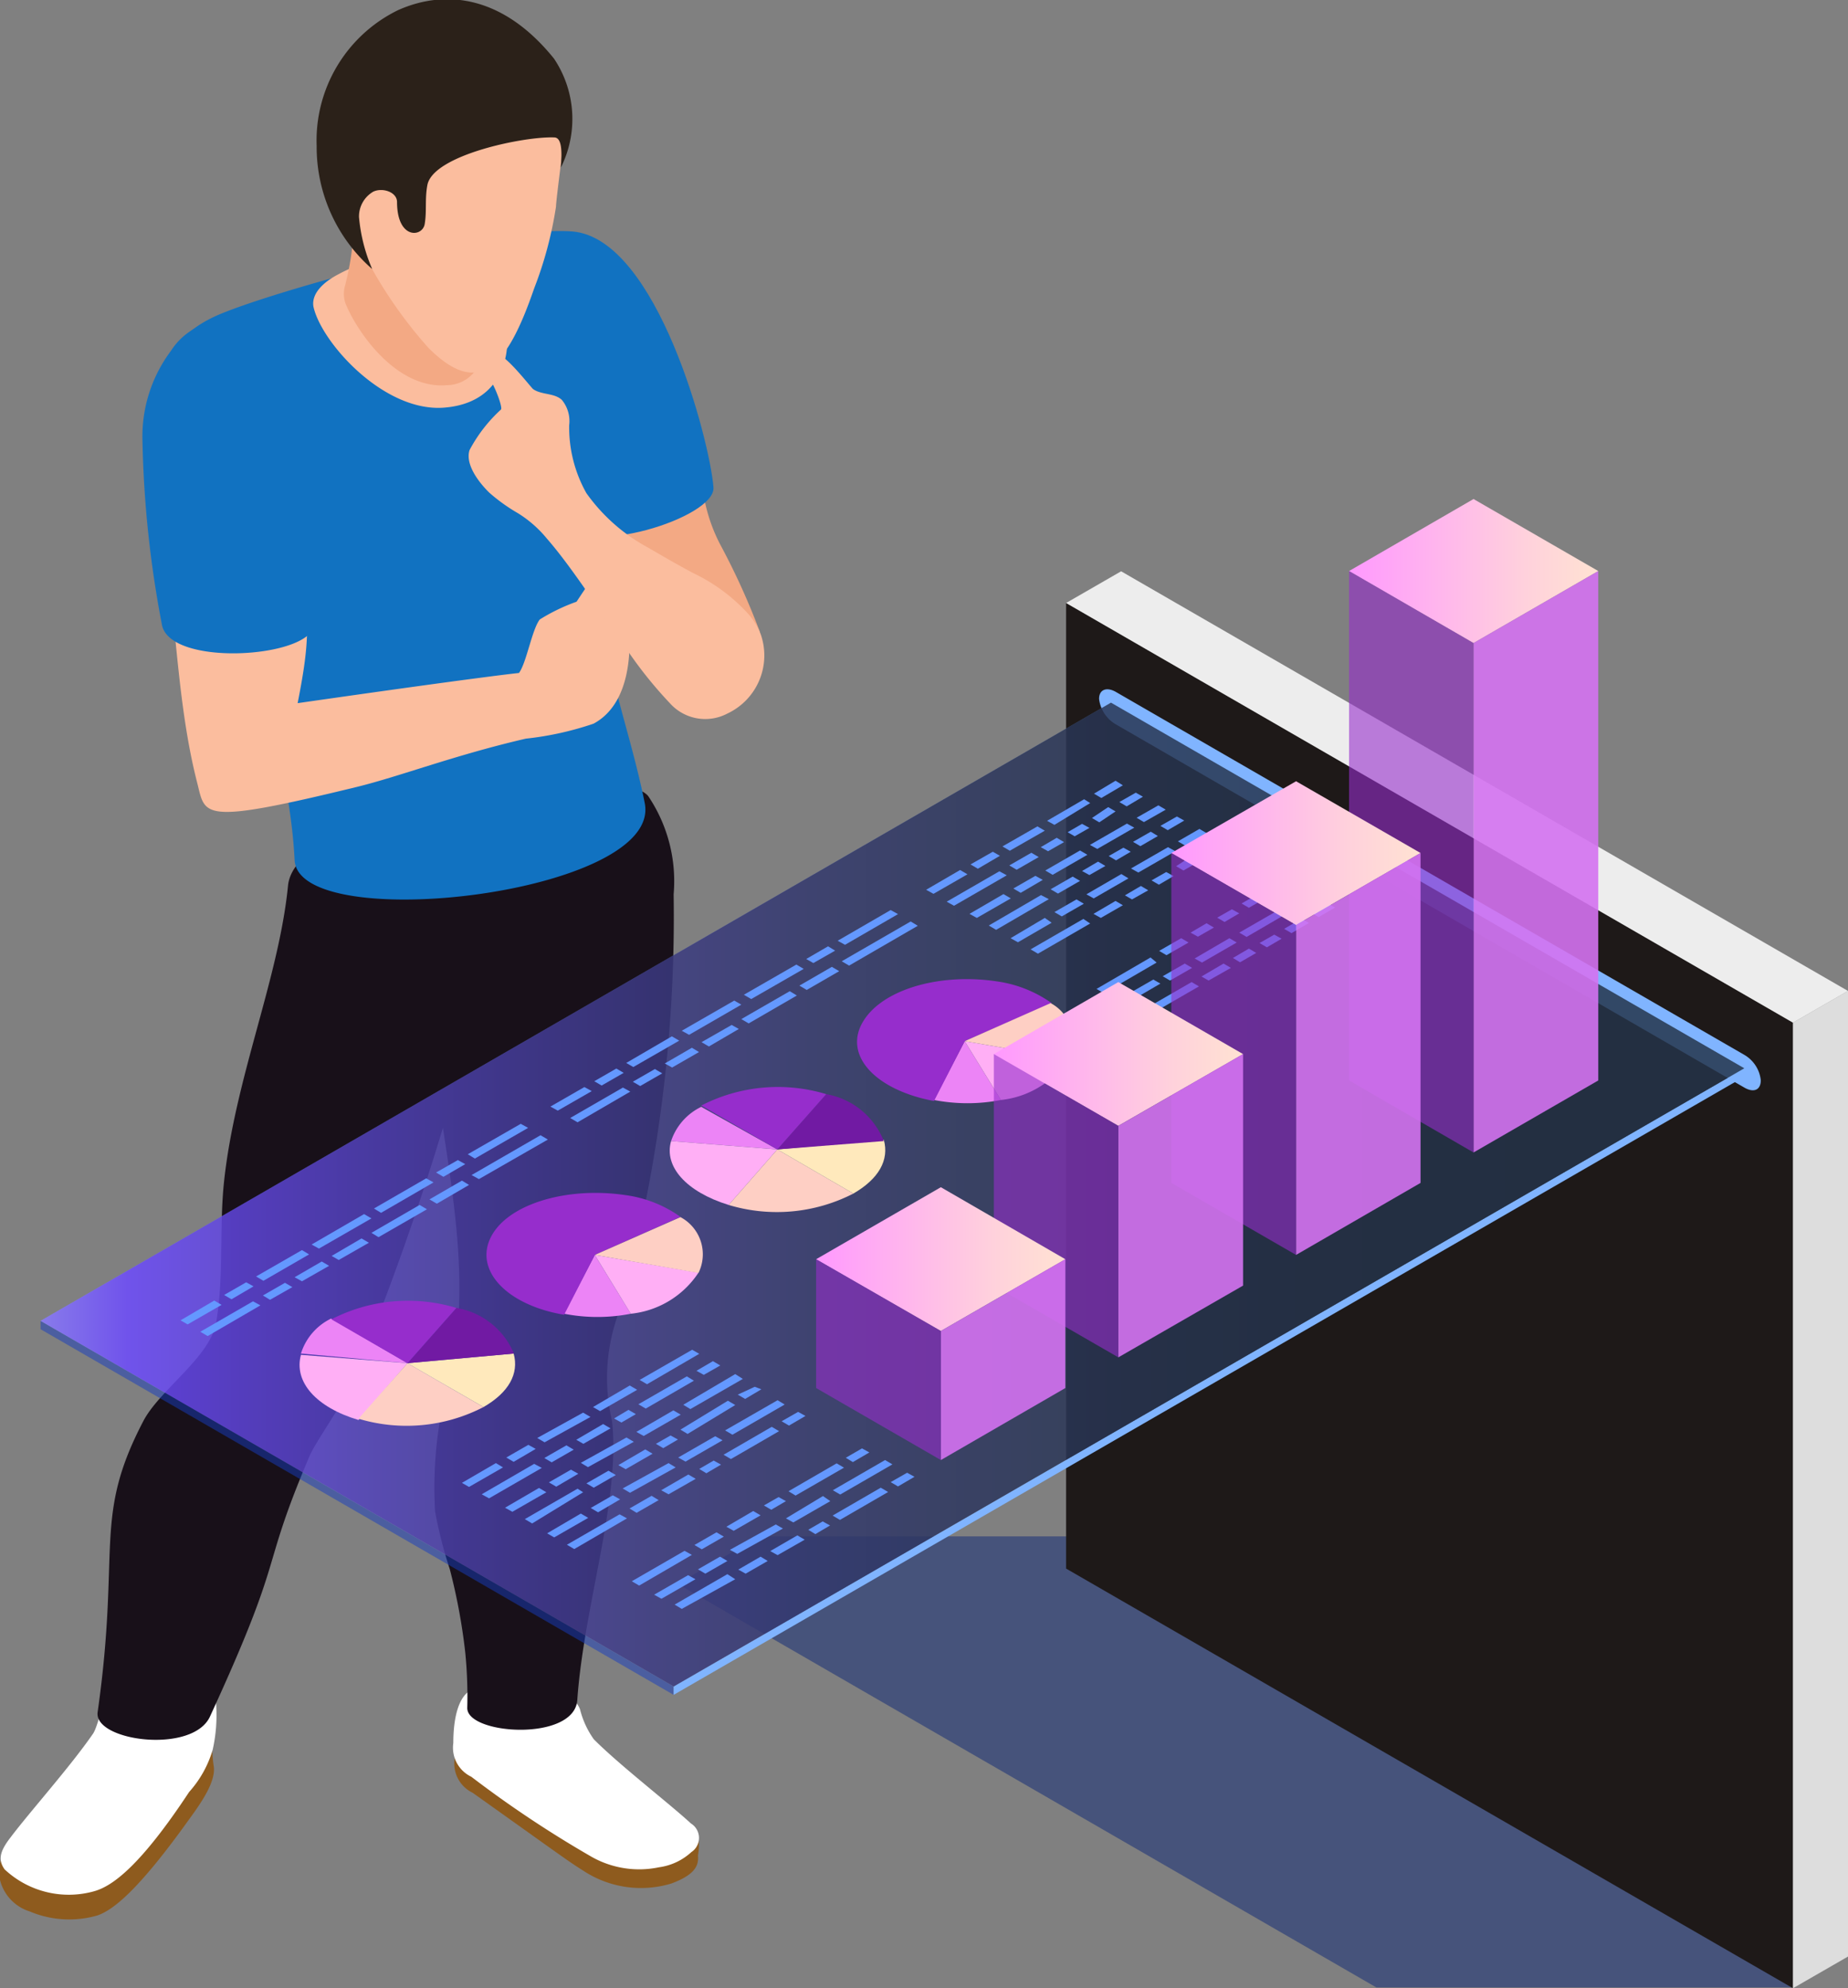
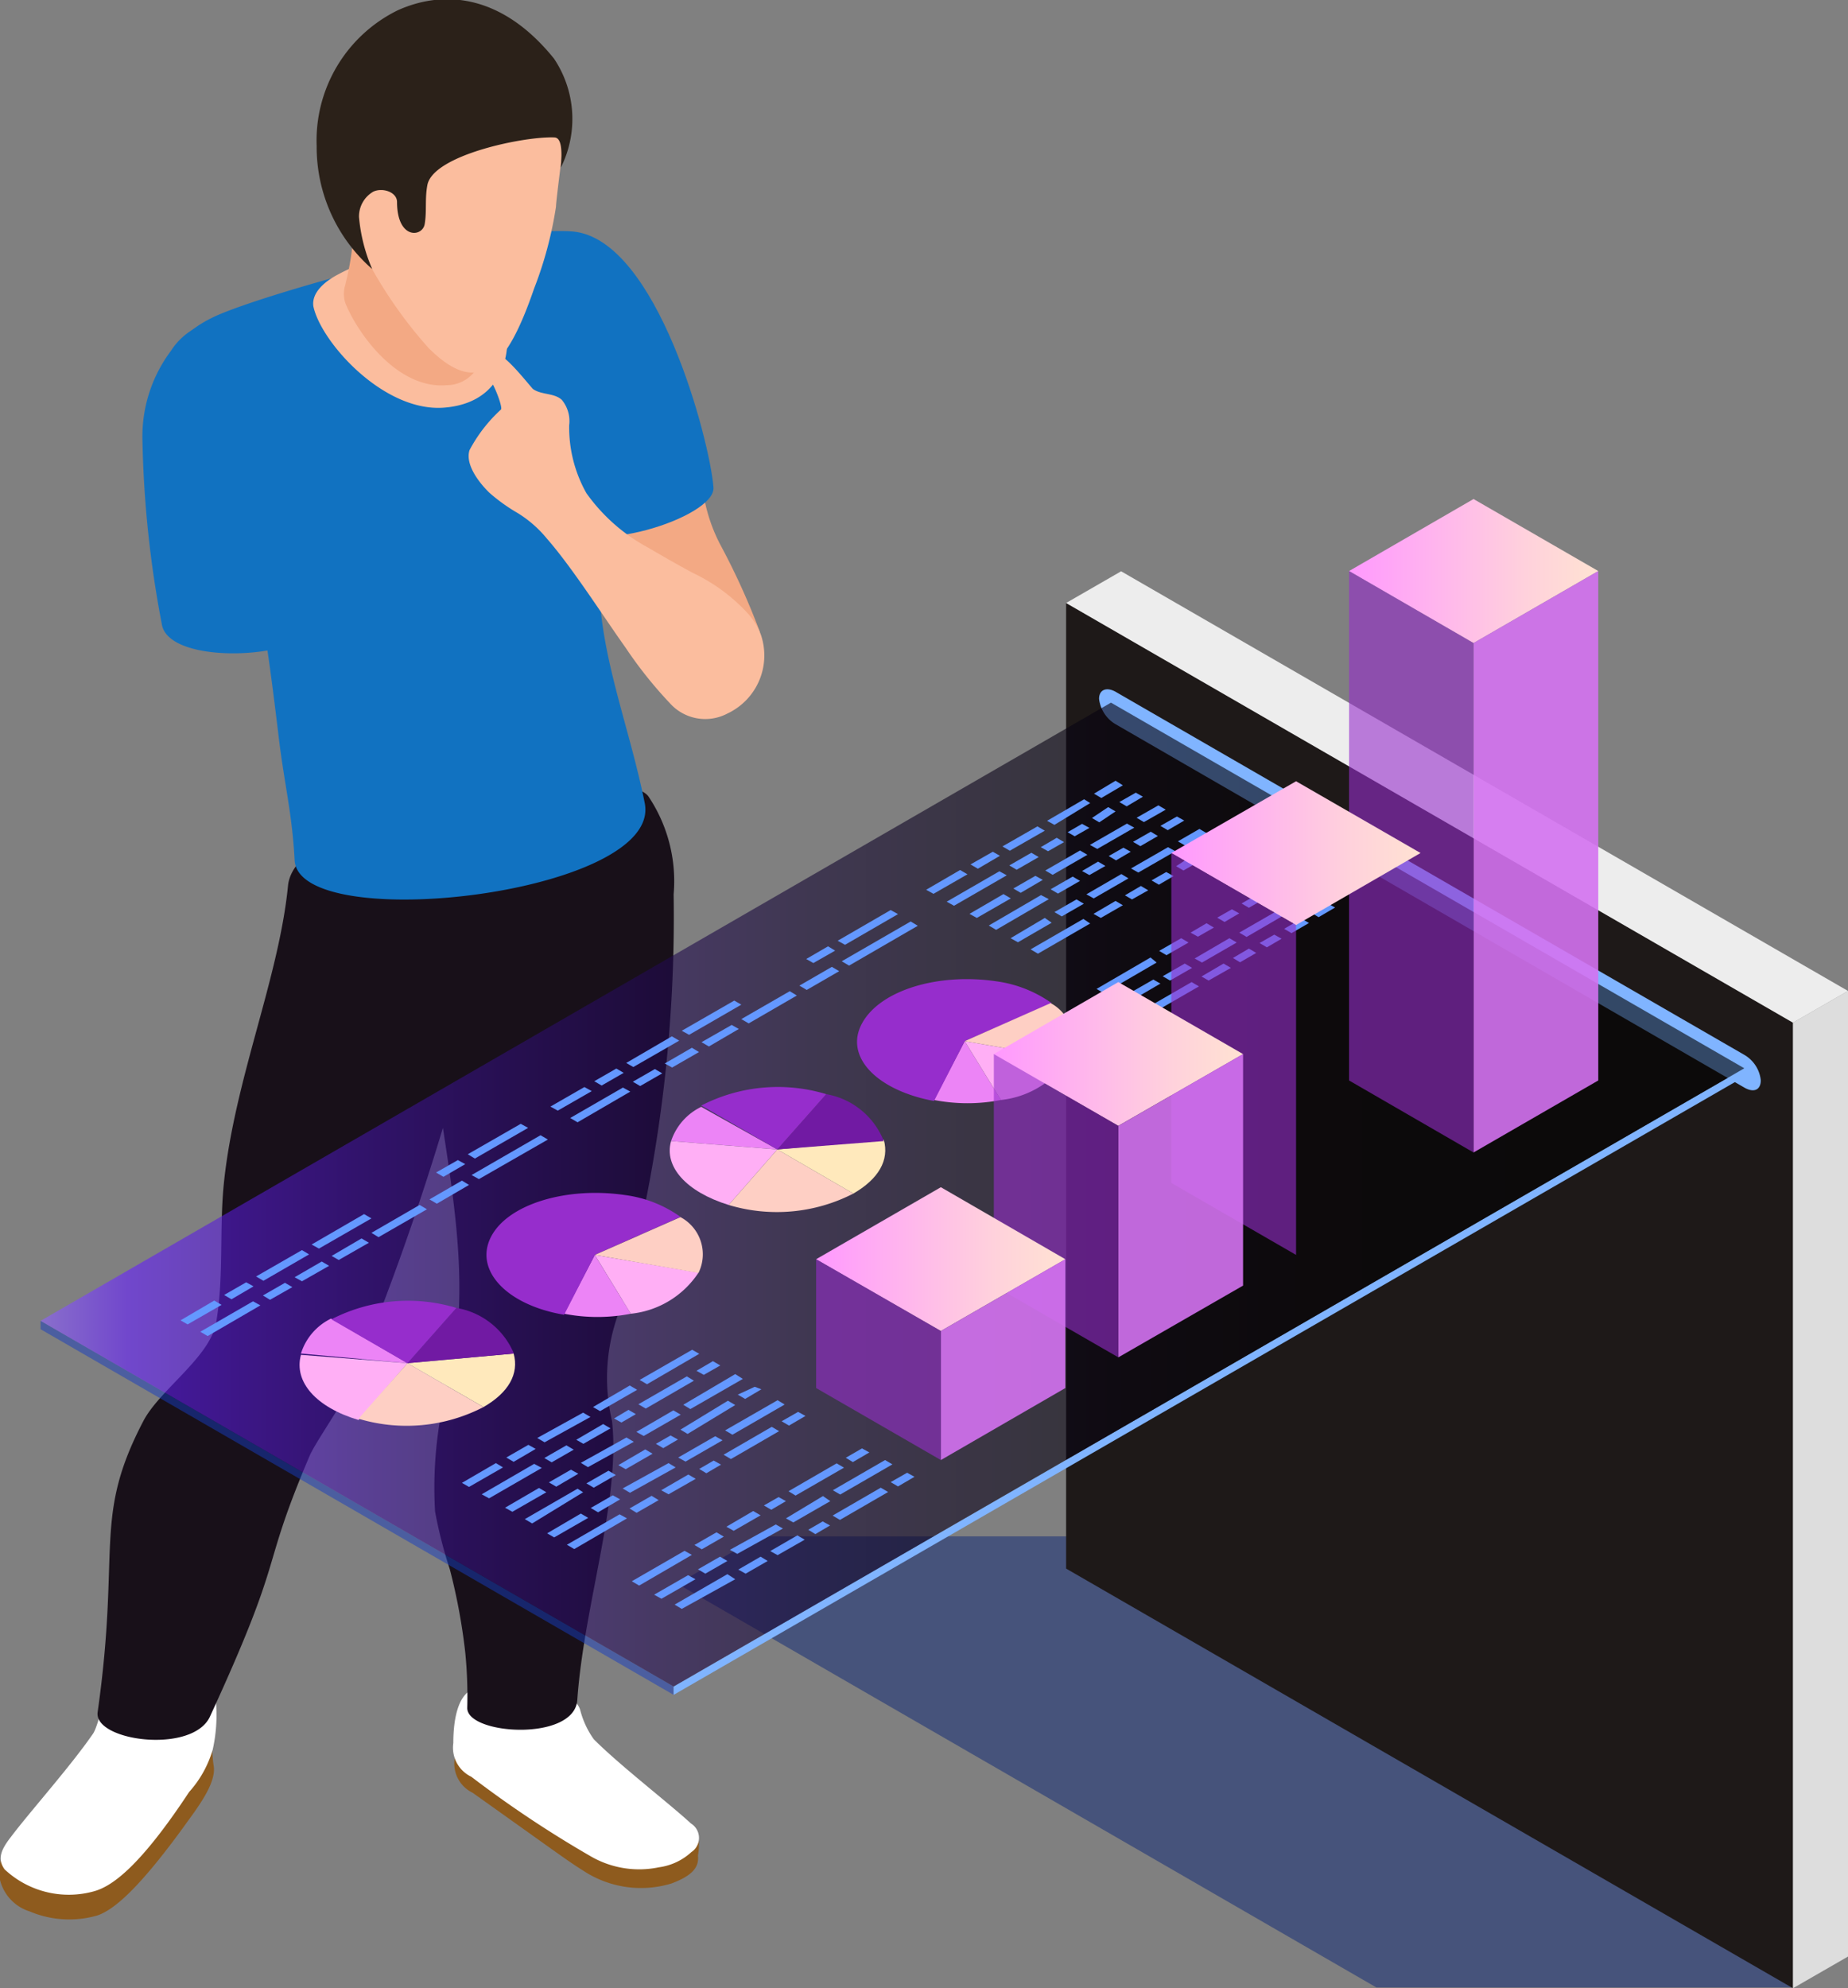
<svg xmlns="http://www.w3.org/2000/svg" xmlns:xlink="http://www.w3.org/1999/xlink" viewBox="0 0 72.89 78.41">
  <rect x="0" y="0" width="72.89" height="78.41" fill="#808080" stroke="none" />
  <defs>
    <linearGradient id="_ÂÁ_Ï_ÌÌ_È_ËÂÌÚ_779" x1="-1.31" y1="47.11" x2="62.19" y2="47.11" gradientUnits="userSpaceOnUse">
      <stop offset="0" stop-color="#b5a1ff" />
      <stop offset="0.06" stop-color="#8552ff" />
      <stop offset="0.1" stop-color="#6721ff" />
      <stop offset="0.17" stop-color="#541bcf" />
      <stop offset="0.25" stop-color="#40159f" />
      <stop offset="0.34" stop-color="#2f0f74" />
      <stop offset="0.43" stop-color="#210a50" />
      <stop offset="0.52" stop-color="#150733" />
      <stop offset="0.62" stop-color="#0c041d" />
      <stop offset="0.72" stop-color="#05020c" />
      <stop offset="0.84" stop-color="#010003" />
      <stop offset="1" />
    </linearGradient>
    <linearGradient id="_ÂÁ_Ï_ÌÌ_È_ËÂÌÚ_780" x1="26.99" y1="22.52" x2="36.82" y2="22.52" gradientTransform="matrix(-1, 0, 0, 1, 90.02, 0)" gradientUnits="userSpaceOnUse">
      <stop offset="0" stop-color="#ffe2d2" />
      <stop offset="0.29" stop-color="#ffd1dc" />
      <stop offset="0.85" stop-color="#ffa5f7" />
      <stop offset="1" stop-color="#ff98ff" />
    </linearGradient>
    <linearGradient id="_ÂÁ_Ï_ÌÌ_È_ËÂÌÚ_780-2" x1="33.99" y1="33.64" x2="43.82" y2="33.64" xlink:href="#_ÂÁ_Ï_ÌÌ_È_ËÂÌÚ_780" />
    <linearGradient id="_ÂÁ_Ï_ÌÌ_È_ËÂÌÚ_780-3" x1="41" y1="41.57" x2="50.83" y2="41.57" xlink:href="#_ÂÁ_Ï_ÌÌ_È_ËÂÌÚ_780" />
    <linearGradient id="_ÂÁ_Ï_ÌÌ_È_ËÂÌÚ_780-4" x1="48" y1="49.66" x2="57.83" y2="49.66" xlink:href="#_ÂÁ_Ï_ÌÌ_È_ËÂÌÚ_780" />
  </defs>
  <g style="isolation:isolate">
    <g id="Layer_2" data-name="Layer 2">
      <g id="_0" data-name="0">
        <g id="_6" data-name="6">
          <polygon points="52.12 60.59 29.95 60.59 26.72 62.46 54.29 78.38 70.66 78.38 52.12 60.59" style="fill:#38477a;opacity:0.8;mix-blend-mode:multiply" />
          <path d="M.18,72.9c.78-1,2.38-2.32,3.4-3.43a15.9,15.9,0,0,0,.84-1.92c.5-.9,2.35-.53,3.49.21.54.34.4,1.14.52,1.89.09.59-.46,1.4-.95,2.07-2,2.8-3,3.6-3.64,3.82a4,4,0,0,1-2.67-.16A1.74,1.74,0,0,1,0,74.14,2.19,2.19,0,0,1,.18,72.9Z" style="fill:#8e5b1e" />
          <path d="M.41,72.47c.75-1,2.35-2.78,3.26-4.1.22-.32.51-1.77.69-2.12.47-.92,2.78,0,4.09.34A6.24,6.24,0,0,1,8.39,69a4.3,4.3,0,0,1-.93,1.67c-1.9,2.88-3,3.7-3.73,3.91a3.7,3.7,0,0,1-3.55-.86C-.09,73.34,0,73,.41,72.47Z" style="fill:#fff" />
          <path d="M27.41,72.25A16.87,16.87,0,0,0,24.66,70a14.49,14.49,0,0,1-2.17-.09A9.38,9.38,0,0,1,18,68.47a6.69,6.69,0,0,0-.07.9,1.28,1.28,0,0,0,.71,1.33C22,73.09,22.42,73.41,23,73.77a4.13,4.13,0,0,0,3.48.51c1-.37,1.08-.76,1.05-1.11C27.56,73,27.64,72.48,27.41,72.25Z" style="fill:#8e5b1e" />
          <path d="M27.25,71.91c-.82-.76-2.84-2.32-3.83-3.32a3.49,3.49,0,0,1-.54-1.17c-.34-1-3-1.35-4.24-.8-.59.25-.76,1.22-.76,2.12a1.27,1.27,0,0,0,.71,1.33,43.88,43.88,0,0,0,4.75,3.16,3.81,3.81,0,0,0,2.65.41,2.35,2.35,0,0,0,1.28-.6A.67.67,0,0,0,27.25,71.91Z" style="fill:#fff" />
          <path d="M11.36,34.93C11,38.57,9.28,42.5,8.84,46.57c-.2,1.85,0,3.73-.31,5.56-.22,1.38-2.24,2.68-2.88,3.92-2,3.83-.88,5-1.8,11.48-.14,1.14,3.74,1.65,4.43.17,3.06-6.65,1.91-5.53,3.93-10.28.21-.5,1.26-2,1.57-2.66a105.68,105.68,0,0,0,3.69-10.28c.49,3.2,1,6.47.32,9.64a16.07,16.07,0,0,0-.63,5.49,17.56,17.56,0,0,0,.58,2.27,23.37,23.37,0,0,1,.61,3.28,17.48,17.48,0,0,1,.08,2.2c0,1.06,4.23,1.33,4.34-.32.26-3.72,1.71-7.89,1.37-11a7.42,7.42,0,0,1,.29-4.34,57.31,57.31,0,0,0,2.14-16.43,6,6,0,0,0-1-3.87C24.4,29.92,11.68,31.65,11.36,34.93Z" style="fill:#181019" />
          <path d="M8.56,12.44c-.81.36-1.75,1-1.7,1.84a2.48,2.48,0,0,0,.46,1.07c2.49,4.06,3.1,9,3.67,13.69.21,1.8.54,3.07.63,4.88.15,3,14.53,1.34,13.81-2.25S23.26,25,23.7,21.28a24.45,24.45,0,0,1,1.45-5.19,6.14,6.14,0,0,0,.5-3.17c-.4-1.9-2.43-3-4.32-3.42S10.7,11.5,8.56,12.44Z" style="fill:#1172c1" />
-           <path d="M24.25,22.59c-.54-.42-1,.38-1.51,1.14a7.43,7.43,0,0,0-1.45.7c-.31.4-.52,1.7-.82,2.11,0,0-1.34.13-8.73,1.19.53-2.71.62-3.94-.55-7.9L6,19.19C7,23,6.8,27.06,7.78,30.88c.33,1.29.08,1.67,6.27.16,1.69-.41,3.88-1.26,6.69-1.91a12.33,12.33,0,0,0,2.67-.59C25.65,27.34,24.68,22.92,24.25,22.59Z" style="fill:#fbbd9e" />
          <path d="M6.38,24.6c.24,1.72,5.84,1.36,6,.06a64.68,64.68,0,0,0,.15-7.89c-.23-1.62-1.65-3.84-3.42-4.14a2.62,2.62,0,0,0-2.37,1.21,5.63,5.63,0,0,0-1.12,3.57A42.51,42.51,0,0,0,6.38,24.6Z" style="fill:#1172c1" />
          <path d="M27.76,19.56c-.16-.89-.42-2.08-.44-2.2a41.75,41.75,0,0,0-4,1.7c.49,1.53.62,3.32,1.4,4.72a3.75,3.75,0,0,0,2.41,1.74c.4.1,1.27.43,1.73,0s1.21-.18,1.1-.63a28.07,28.07,0,0,0-1.56-3.43A6.59,6.59,0,0,1,27.76,19.56Z" style="fill:#f3a984" />
          <path d="M22.33,20.56c.58,1.5,5.94-.14,5.81-1.35C28,17.4,25.93,9.44,22.6,9.13c-.91-.08-3.39.07-3.84.93C18.19,11.16,21.11,17.73,22.33,20.56Z" style="fill:#1172c1" />
          <path d="M19.67,14a3.78,3.78,0,0,0-1.46.3.54.54,0,0,0-.3.21c-.09.18.07.4.27.47s.81-.15,1-.15.67,1.22.58,1.32a5.94,5.94,0,0,0-1.24,1.6c-.18.56.36,1.27.78,1.68a7,7,0,0,0,1.13.81,4.62,4.62,0,0,1,1.14,1c1,1.14,2.24,3.09,3.11,4.31a16.64,16.64,0,0,0,1.74,2.18,1.87,1.87,0,0,0,2.27.41A2.53,2.53,0,0,0,30,25a2.71,2.71,0,0,0-.46-.76,7,7,0,0,0-2.2-1.64c-.6-.32-1.19-.66-1.77-1a7.12,7.12,0,0,1-2.44-2.15,5.29,5.29,0,0,1-.68-2.68,1.31,1.31,0,0,0-.29-1c-.3-.28-.81-.19-1.14-.43C20.85,15.16,20,14.07,19.67,14Z" style="fill:#fbbd9e" />
          <path d="M19.3,11.39A8.61,8.61,0,0,0,17.68,10c-.65-.29-2.83,0-4.32.81-.51.26-1.08.71-1,1.27.29,1.39,2.73,4.14,5.1,4C20.72,15.87,20.27,12.19,19.3,11.39Z" style="fill:#fbbd9e" />
          <path d="M13.62,11.23a1.18,1.18,0,0,0,0,.72c.48,1.19,2.05,3.41,4,3.24a1.4,1.4,0,0,0,1.34-1c.46-1-.14-3.86-1.6-6.32C16.56,6.41,14.81,4,13.65,5.19c-.32.33-.2.86-.17,1.27C13.57,7.81,14.35,8.26,13.62,11.23Z" style="fill:#f3a984" />
          <path d="M16.9,13.72c2,2,3.1.77,4.17-2.35a15.17,15.17,0,0,0,.86-3.22c0-.24.28-2.31.29-2.56,0-1.47-.79-2.53-2.33-3.65a4.15,4.15,0,0,0-6.36,2,8.4,8.4,0,0,0,0,3,8.85,8.85,0,0,0,.93,3.27A17.6,17.6,0,0,0,16.9,13.72Z" style="fill:#fbbd9e" />
          <path d="M14.16,8.56a1.13,1.13,0,0,1,.56-1c.35-.17.93,0,.94.4,0,1.49,1,1.4,1.09.88s0-1,.11-1.56c.26-1.18,3.84-1.91,5-1.86.31,0,.31.59.26,1.19a4.27,4.27,0,0,0-.27-4.3c-2-2.48-4.27-2.75-6.15-1.91a5.72,5.72,0,0,0-3.21,5.36,6.39,6.39,0,0,0,2.19,4.85A6.6,6.6,0,0,1,14.16,8.56Z" style="fill:#2b2119" />
          <g id="Axonometric_Cube" data-name="Axonometric Cube">
            <polygon id="Cube_face_-_left" data-name="Cube face - left" points="70.72 78.41 42.05 61.86 42.05 23.78 70.72 40.33 70.72 78.41" style="fill:#1e1918" />
            <polygon id="Cube_face_-_right" data-name="Cube face - right" points="72.89 77.16 70.72 78.41 70.72 40.33 72.89 39.08 72.89 77.16" style="fill:#ddd" />
            <polygon id="Cube_face_-_top" data-name="Cube face - top" points="70.72 40.33 42.05 23.78 44.22 22.53 72.89 39.08 70.72 40.33" style="fill:#ededed" />
          </g>
          <path d="M68.8,42.89,44,28.56a1.34,1.34,0,0,1-.65-1c0-.36.29-.48.65-.28L68.8,41.6a1.32,1.32,0,0,1,.65,1C69.45,43,69.16,43.1,68.8,42.89Z" style="fill:#80b4ff" />
          <g id="Axonometric_Cube-2" data-name="Axonometric Cube">
            <polygon id="Cube_face_-_left-2" data-name="Cube face - left" points="26.57 66.84 1.6 52.42 1.6 52.09 26.57 66.51 26.57 66.84" style="fill:#173cc1;opacity:0.5" />
            <polygon id="Cube_face_-_right-2" data-name="Cube face - right" points="68.8 42.46 26.57 66.84 26.57 66.51 68.8 42.13 68.8 42.46" style="fill:#80b4ff" />
-             <polygon id="Cube_face_-_top-2" data-name="Cube face - top" points="26.57 66.51 1.6 52.09 43.82 27.71 68.8 42.13 26.57 66.51" style="fill:#7db2ff;opacity:0.6;mix-blend-mode:color-dodge" />
            <polygon id="Cube_face_-_top-3" data-name="Cube face - top" points="26.57 66.51 1.6 52.09 43.82 27.71 68.8 42.13 26.57 66.51" style="opacity:0.6;mix-blend-mode:screen;fill:url(#_ÂÁ_Ï_ÌÌ_È_ËÂÌÚ_779)" />
          </g>
          <path d="M16.07,53.76l-4.2-.38A2.29,2.29,0,0,1,13.06,52Z" style="fill:#ec84f6" />
          <path d="M16.07,53.76,14.14,56c-1.67-.5-2.56-1.5-2.27-2.57Z" style="fill:#ffaff5" />
          <path d="M16.07,53.76l3,1.73a6.59,6.59,0,0,1-4.93.46Z" style="fill:#fecfc4" />
          <path d="M16.07,53.76l4.19-.38c.22.8-.2,1.54-1.19,2.11Z" style="fill:#ffe9bc" />
          <path d="M16.07,53.76,18,51.58a3,3,0,0,1,2.27,1.8Z" style="fill:#711aa3" />
          <path d="M16.07,53.76l-3-1.73A6.59,6.59,0,0,1,18,51.58Z" style="fill:#962dcc" />
          <path d="M23.46,49.49l1.42,2.32a6.84,6.84,0,0,1-2.63,0Z" style="fill:#ec84f6" />
          <path d="M23.46,49.49l4.09.7a3.64,3.64,0,0,1-2.67,1.62Z" style="fill:#ffaff5" />
          <path d="M23.46,49.49l-1.21,2.36c-2.26-.38-3.55-1.75-2.89-3.06s3-2,5.3-1.66a4.85,4.85,0,0,1,2.18.86Z" style="fill:#962dcc" />
          <path d="M23.46,49.49,26.84,48a1.66,1.66,0,0,1,.71,2.2Z" style="fill:#fecfc4" />
          <path d="M30.66,45.33,26.47,45a2.31,2.31,0,0,1,1.19-1.35Z" style="fill:#ec84f6" />
          <path d="M30.66,45.33l-1.92,2.19C27.06,47,26.18,46,26.47,45Z" style="fill:#ffaff5" />
          <path d="M30.66,45.33l3,1.74a6.6,6.6,0,0,1-4.92.45Z" style="fill:#fecfc4" />
          <path d="M30.66,45.33l4.2-.38c.22.8-.2,1.54-1.2,2.12Z" style="fill:#ffe9bc" />
          <path d="M30.66,45.33l1.93-2.18A3,3,0,0,1,34.86,45Z" style="fill:#711aa3" />
          <path d="M30.66,45.33l-3-1.73a6.59,6.59,0,0,1,4.93-.45Z" style="fill:#962dcc" />
          <path d="M38.05,41.06l1.43,2.32a6.89,6.89,0,0,1-2.64,0Z" style="fill:#ec84f6" />
          <path d="M38.05,41.06l4.09.7a3.64,3.64,0,0,1-2.66,1.62Z" style="fill:#ffaff5" />
          <path d="M38.05,41.06l-1.21,2.36C34.58,43,33.29,41.67,34,40.36s3-2,5.3-1.66a4.9,4.9,0,0,1,2.18.86Z" style="fill:#962dcc" />
          <path d="M38.05,41.06l3.39-1.5a1.65,1.65,0,0,1,.7,2.2Z" style="fill:#fecfc4" />
          <g style="mix-blend-mode:screen">
            <polygon points="8.74 51.46 7.4 52.23 7.12 52.07 8.45 51.29 8.74 51.46" style="fill:#6498ff" />
            <polygon points="10 50.73 9.13 51.24 8.84 51.07 9.71 50.57 10 50.73" style="fill:#6498ff" />
            <polygon points="12.19 49.47 10.39 50.51 10.1 50.34 11.91 49.3 12.19 49.47" style="fill:#6498ff" />
            <polygon points="14.65 48.05 12.58 49.24 12.29 49.08 14.36 47.88 14.65 48.05" style="fill:#6498ff" />
-             <polygon points="14.75 47.66 15.03 47.83 17.1 46.63 16.81 46.47 14.75 47.66" style="fill:#6498ff" />
            <polygon points="18.35 45.91 17.49 46.41 17.2 46.24 18.06 45.75 18.35 45.91" style="fill:#6498ff" />
            <polygon points="20.83 44.48 18.73 45.69 18.45 45.52 20.54 44.32 20.83 44.48" style="fill:#6498ff" />
            <polygon points="10.27 51.48 8.19 52.69 7.9 52.52 9.98 51.32 10.27 51.48" style="fill:#6498ff" />
            <polygon points="11.53 50.76 10.65 51.26 10.37 51.09 11.24 50.59 11.53 50.76" style="fill:#6498ff" />
            <polygon points="12.98 49.92 11.91 50.53 11.62 50.37 12.69 49.75 12.98 49.92" style="fill:#6498ff" />
            <polygon points="14.55 49.01 13.36 49.69 13.08 49.53 14.26 48.84 14.55 49.01" style="fill:#6498ff" />
            <polygon points="14.65 48.62 14.93 48.79 16.84 47.69 16.55 47.52 14.65 48.62" style="fill:#6498ff" />
            <polygon points="18.5 46.73 17.23 47.47 16.94 47.3 18.22 46.56 18.5 46.73" style="fill:#6498ff" />
            <polygon points="21.61 44.94 18.89 46.5 18.6 46.34 21.32 44.77 21.61 44.94" style="fill:#6498ff" />
          </g>
          <path d="M19.84,57.87l-1.34.77-.28-.16,1.34-.78Zm1-.89-.87.5.29.17.87-.51ZM23,55.71l-1.81,1,.29.17,1.81-1Zm1.84-1.07-1.45.85.28.16,1.46-.84Zm.39-.22.29.17,2.06-1.2-.28-.16Zm-4.16,3.31L19,58.93l.29.16,2.08-1.2ZM22.34,57l-.87.5.29.17.87-.5Zm1.45-.84-1.06.62.28.16,1.07-.61Zm1-.56-.57.34.29.16.57-.33Zm.39-.22.29.17,1.9-1.1-.28-.17Zm2.94-1.7-.65.38.29.16.65-.37Zm-6.86,5-1.34.78.29.16,1.34-.77Zm1.26-.72-.87.5.29.17.87-.51Zm2.19-1.27-1.8,1,.28.17,1.81-1Zm1.85-1.07-1.46.85.29.16,1.46-.84Zm.39-.22.28.17,2.07-1.19L29,54.19Zm-4.17,3.31-2.08,1.2.29.17L23,58.85ZM24,58l-.87.5.29.17.87-.5Zm1.45-.84-1.06.62.29.16,1.06-.61Zm1-.55-.58.33.29.17.58-.34Zm.39-.23.28.17L29,55.41l-.29-.17Zm2.93-1.69L29.1,55l.29.17.64-.38Zm-6.86,5-1.33.78.28.16,1.34-.77Zm1.26-.72-.87.5.29.17.87-.51Zm2.2-1.27-1.81,1,.29.17,1.8-1Zm1.84-1.06-1.46.84.29.16,1.46-.84Zm.39-.23.29.17,2.06-1.19-.28-.17Zm-4.16,3.31-2.08,1.2.29.17,2.08-1.21Zm1.26-.73-.87.5.28.17.87-.5Zm1.45-.84-1.07.62.29.16,1.07-.61Zm1-.55-.57.33.28.17.58-.34Zm.39-.23.29.17,1.9-1.1-.29-.17Zm2.94-1.69-.65.37.29.17.65-.38ZM27,61.16l-2.08,1.2.29.17,2.08-1.21Zm1.26-.73-.87.5.29.17.87-.5Zm1.45-.84-1.06.62.29.16L30,59.76Zm1-.55-.58.33.29.17L31,59.2Zm.39-.23.28.17,1.91-1.1L33,57.71ZM34,57.12l-.64.37.28.17.65-.38Zm-6.86,5-1.34.77.29.16,1.34-.77Zm1.26-.73-.87.5.29.17.87-.5Zm2.2-1.27-1.81,1,.29.16,1.8-1ZM32.46,59,31,59.88l.29.16,1.46-.84Zm.39-.23.29.17,2.06-1.19-.29-.17Zm-4.16,3.31-2.08,1.2.28.17L29,62.28ZM30,61.39l-.88.51.29.16.87-.5Zm1.45-.84-1.07.62.29.16,1.07-.61Zm1-.55-.57.33.28.17.58-.34Zm.39-.23.29.17,1.9-1.1-.29-.17Zm2.94-1.69-.65.37.29.17.65-.38Z" style="fill:#6498ff;mix-blend-mode:screen" />
          <path d="M38.16,34.48l-1.34.77-.29-.16,1.34-.78Zm1-.89-.88.5.29.17.87-.51Zm1.76-1-1.38.79.29.17,1.38-.79Zm1.84-1.07-1.46.85.29.16L43,31.67Zm.39-.22.29.17.85-.5L44,30.79Zm-3.73,3.06-2.08,1.2.29.16,2.08-1.2Zm1.26-.73-.87.5.29.17.87-.5Zm1-.59-.63.37.29.16.63-.36Zm1-.55-.57.33.28.16.58-.33Zm.39-.23.29.17L44,32l-.29-.17Zm1.73-1-.65.37.29.17.64-.38Zm-5.22,4-1.34.78.29.16,1.34-.77Zm1.26-.72-.87.5.29.17.87-.51Zm1.76-1-1.37.79.29.17,1.37-.79Zm1.85-1.06-1.46.84.29.16,1.46-.84Zm.38-.23.29.17.86-.49-.29-.17ZM41.06,35.3,39,36.5l.29.17,2.08-1.21Zm1.25-.73-.87.5.29.17.87-.5Zm1-.59-.63.37.29.16.63-.36Zm1-.55-.58.33.29.17.58-.34Zm.38-.23.29.17.69-.4-.28-.17Zm1.73-1-.65.37.29.17.65-.38Zm-5.21,4L39.86,37l.29.16,1.33-.77Zm1.25-.73-.87.5.29.17.87-.5Zm1.77-1-1.38.8.29.16,1.37-.79Zm1.84-1.06-1.46.84.29.16,1.46-.84Zm.39-.23.29.17.85-.49-.29-.17Zm-3.73,3.06-2.08,1.2.29.17L43,36.42ZM44,35.53l-.87.51.29.16.87-.5Zm1-.59-.63.37.28.16.64-.36Zm1-.55-.58.33.29.17.58-.34Zm.39-.23.29.17.69-.4L47,33.76Zm1.73-1-.65.37.29.17.64-.38Zm-2.74,4.6L43.25,39l.29.17,2.08-1.21ZM46.59,37l-.87.5.29.17.87-.5Zm1-.59-.63.37.29.16.63-.36Zm1-.55-.58.33.29.17.58-.34Zm.38-.23.29.17.69-.4-.28-.17Zm1.73-1-.65.37.29.17.65-.38Zm-5.21,4-1.34.77.28.17,1.34-.78ZM46.73,38l-.87.5.29.17.87-.5Zm1.76-1-1.37.8.29.16,1.37-.79Zm1.85-1.06-1.46.84.29.17,1.46-.85Zm.39-.23.29.17.85-.49-.29-.17ZM47,38.73l-2.08,1.2.29.17,2.08-1.2ZM48.26,38l-.87.51.28.16.88-.5Zm1-.59-.63.37.28.17.64-.37Zm1-.55-.58.33.29.17.58-.34Zm.39-.23.29.17.69-.4-.29-.17Zm1.72-1-.64.37.28.17.65-.38Z" style="fill:#6498ff;mix-blend-mode:screen" />
          <g style="mix-blend-mode:screen">
            <polygon points="23.34 43.03 22 43.8 21.71 43.64 23.05 42.87 23.34 43.03" style="fill:#6498ff" />
            <polygon points="24.6 42.31 23.73 42.81 23.44 42.64 24.31 42.14 24.6 42.31" style="fill:#6498ff" />
            <polygon points="26.79 41.04 24.98 42.08 24.7 41.92 26.5 40.87 26.79 41.04" style="fill:#6498ff" />
            <polygon points="29.24 39.62 27.18 40.81 26.89 40.65 28.96 39.46 29.24 39.62" style="fill:#6498ff" />
-             <polygon points="29.34 39.23 29.63 39.4 31.7 38.21 31.41 38.04 29.34 39.23" style="fill:#6498ff" />
            <polygon points="32.94 37.49 32.08 37.98 31.8 37.82 32.66 37.32 32.94 37.49" style="fill:#6498ff" />
            <polygon points="35.42 36.05 33.33 37.26 33.04 37.1 35.13 35.89 35.42 36.05" style="fill:#6498ff" />
            <polygon points="24.86 43.05 22.78 44.26 22.49 44.09 24.57 42.89 24.86 43.05" style="fill:#6498ff" />
            <polygon points="26.12 42.33 25.25 42.83 24.96 42.66 25.83 42.16 26.12 42.33" style="fill:#6498ff" />
            <polygon points="27.57 41.49 26.51 42.1 26.22 41.94 27.29 41.32 27.57 41.49" style="fill:#6498ff" />
            <polygon points="29.14 40.58 27.96 41.27 27.67 41.1 28.86 40.42 29.14 40.58" style="fill:#6498ff" />
            <polygon points="29.24 40.19 29.53 40.36 31.43 39.26 31.15 39.09 29.24 40.19" style="fill:#6498ff" />
            <polygon points="33.1 38.3 31.82 39.04 31.53 38.87 32.81 38.13 33.1 38.3" style="fill:#6498ff" />
            <polygon points="36.2 36.51 33.49 38.08 33.2 37.91 35.92 36.34 36.2 36.51" style="fill:#6498ff" />
          </g>
          <g id="Axonometric_Cube-3" data-name="Axonometric Cube">
            <polygon id="Cube_face_-_top-4" data-name="Cube face - top" points="58.12 25.36 63.04 22.52 58.12 19.68 53.21 22.52 58.12 25.36" style="fill:url(#_ÂÁ_Ï_ÌÌ_È_ËÂÌÚ_780)" />
            <polygon id="Cube_face_-_left-3" data-name="Cube face - left" points="58.12 45.45 63.04 42.61 63.04 22.52 58.12 25.36 58.12 45.45" style="fill:#d473f1;opacity:0.9" />
            <polygon id="Cube_face_-_right-3" data-name="Cube face - right" points="53.21 42.61 58.12 45.45 58.12 25.36 53.21 22.52 53.21 42.61" style="fill:#962dcc;opacity:0.6" />
          </g>
          <g id="Axonometric_Cube-4" data-name="Axonometric Cube">
            <polygon id="Cube_face_-_top-5" data-name="Cube face - top" points="51.12 36.48 56.03 33.64 51.12 30.81 46.2 33.64 51.12 36.48" style="fill:url(#_ÂÁ_Ï_ÌÌ_È_ËÂÌÚ_780-2)" />
-             <polygon id="Cube_face_-_left-4" data-name="Cube face - left" points="51.12 49.49 56.03 46.65 56.03 33.64 51.12 36.48 51.12 49.49" style="fill:#d473f1;opacity:0.9" />
            <polygon id="Cube_face_-_right-4" data-name="Cube face - right" points="46.2 46.65 51.12 49.49 51.12 36.48 46.2 33.64 46.2 46.65" style="fill:#962dcc;opacity:0.6" />
          </g>
          <g id="Axonometric_Cube-5" data-name="Axonometric Cube">
            <polygon id="Cube_face_-_top-6" data-name="Cube face - top" points="44.11 44.4 49.03 41.57 44.11 38.73 39.2 41.57 44.11 44.4" style="fill:url(#_ÂÁ_Ï_ÌÌ_È_ËÂÌÚ_780-3)" />
            <polygon id="Cube_face_-_left-5" data-name="Cube face - left" points="44.11 53.53 49.03 50.7 49.03 41.57 44.11 44.4 44.11 53.53" style="fill:#d473f1;opacity:0.9" />
            <polygon id="Cube_face_-_right-5" data-name="Cube face - right" points="39.2 50.7 44.11 53.53 44.11 44.4 39.2 41.57 39.2 50.7" style="fill:#962dcc;opacity:0.6" />
          </g>
          <g id="Axonometric_Cube-6" data-name="Axonometric Cube">
            <polygon id="Cube_face_-_top-7" data-name="Cube face - top" points="37.11 52.49 42.02 49.66 37.11 46.82 32.19 49.66 37.11 52.49" style="fill:url(#_ÂÁ_Ï_ÌÌ_È_ËÂÌÚ_780-4)" />
            <polygon id="Cube_face_-_left-6" data-name="Cube face - left" points="37.11 57.58 42.02 54.74 42.02 49.66 37.11 52.49 37.11 57.58" style="fill:#d473f1;opacity:0.9" />
            <polygon id="Cube_face_-_right-6" data-name="Cube face - right" points="32.19 54.74 37.11 57.58 37.11 52.49 32.19 49.66 32.19 54.74" style="fill:#962dcc;opacity:0.6" />
          </g>
        </g>
      </g>
    </g>
  </g>
</svg>